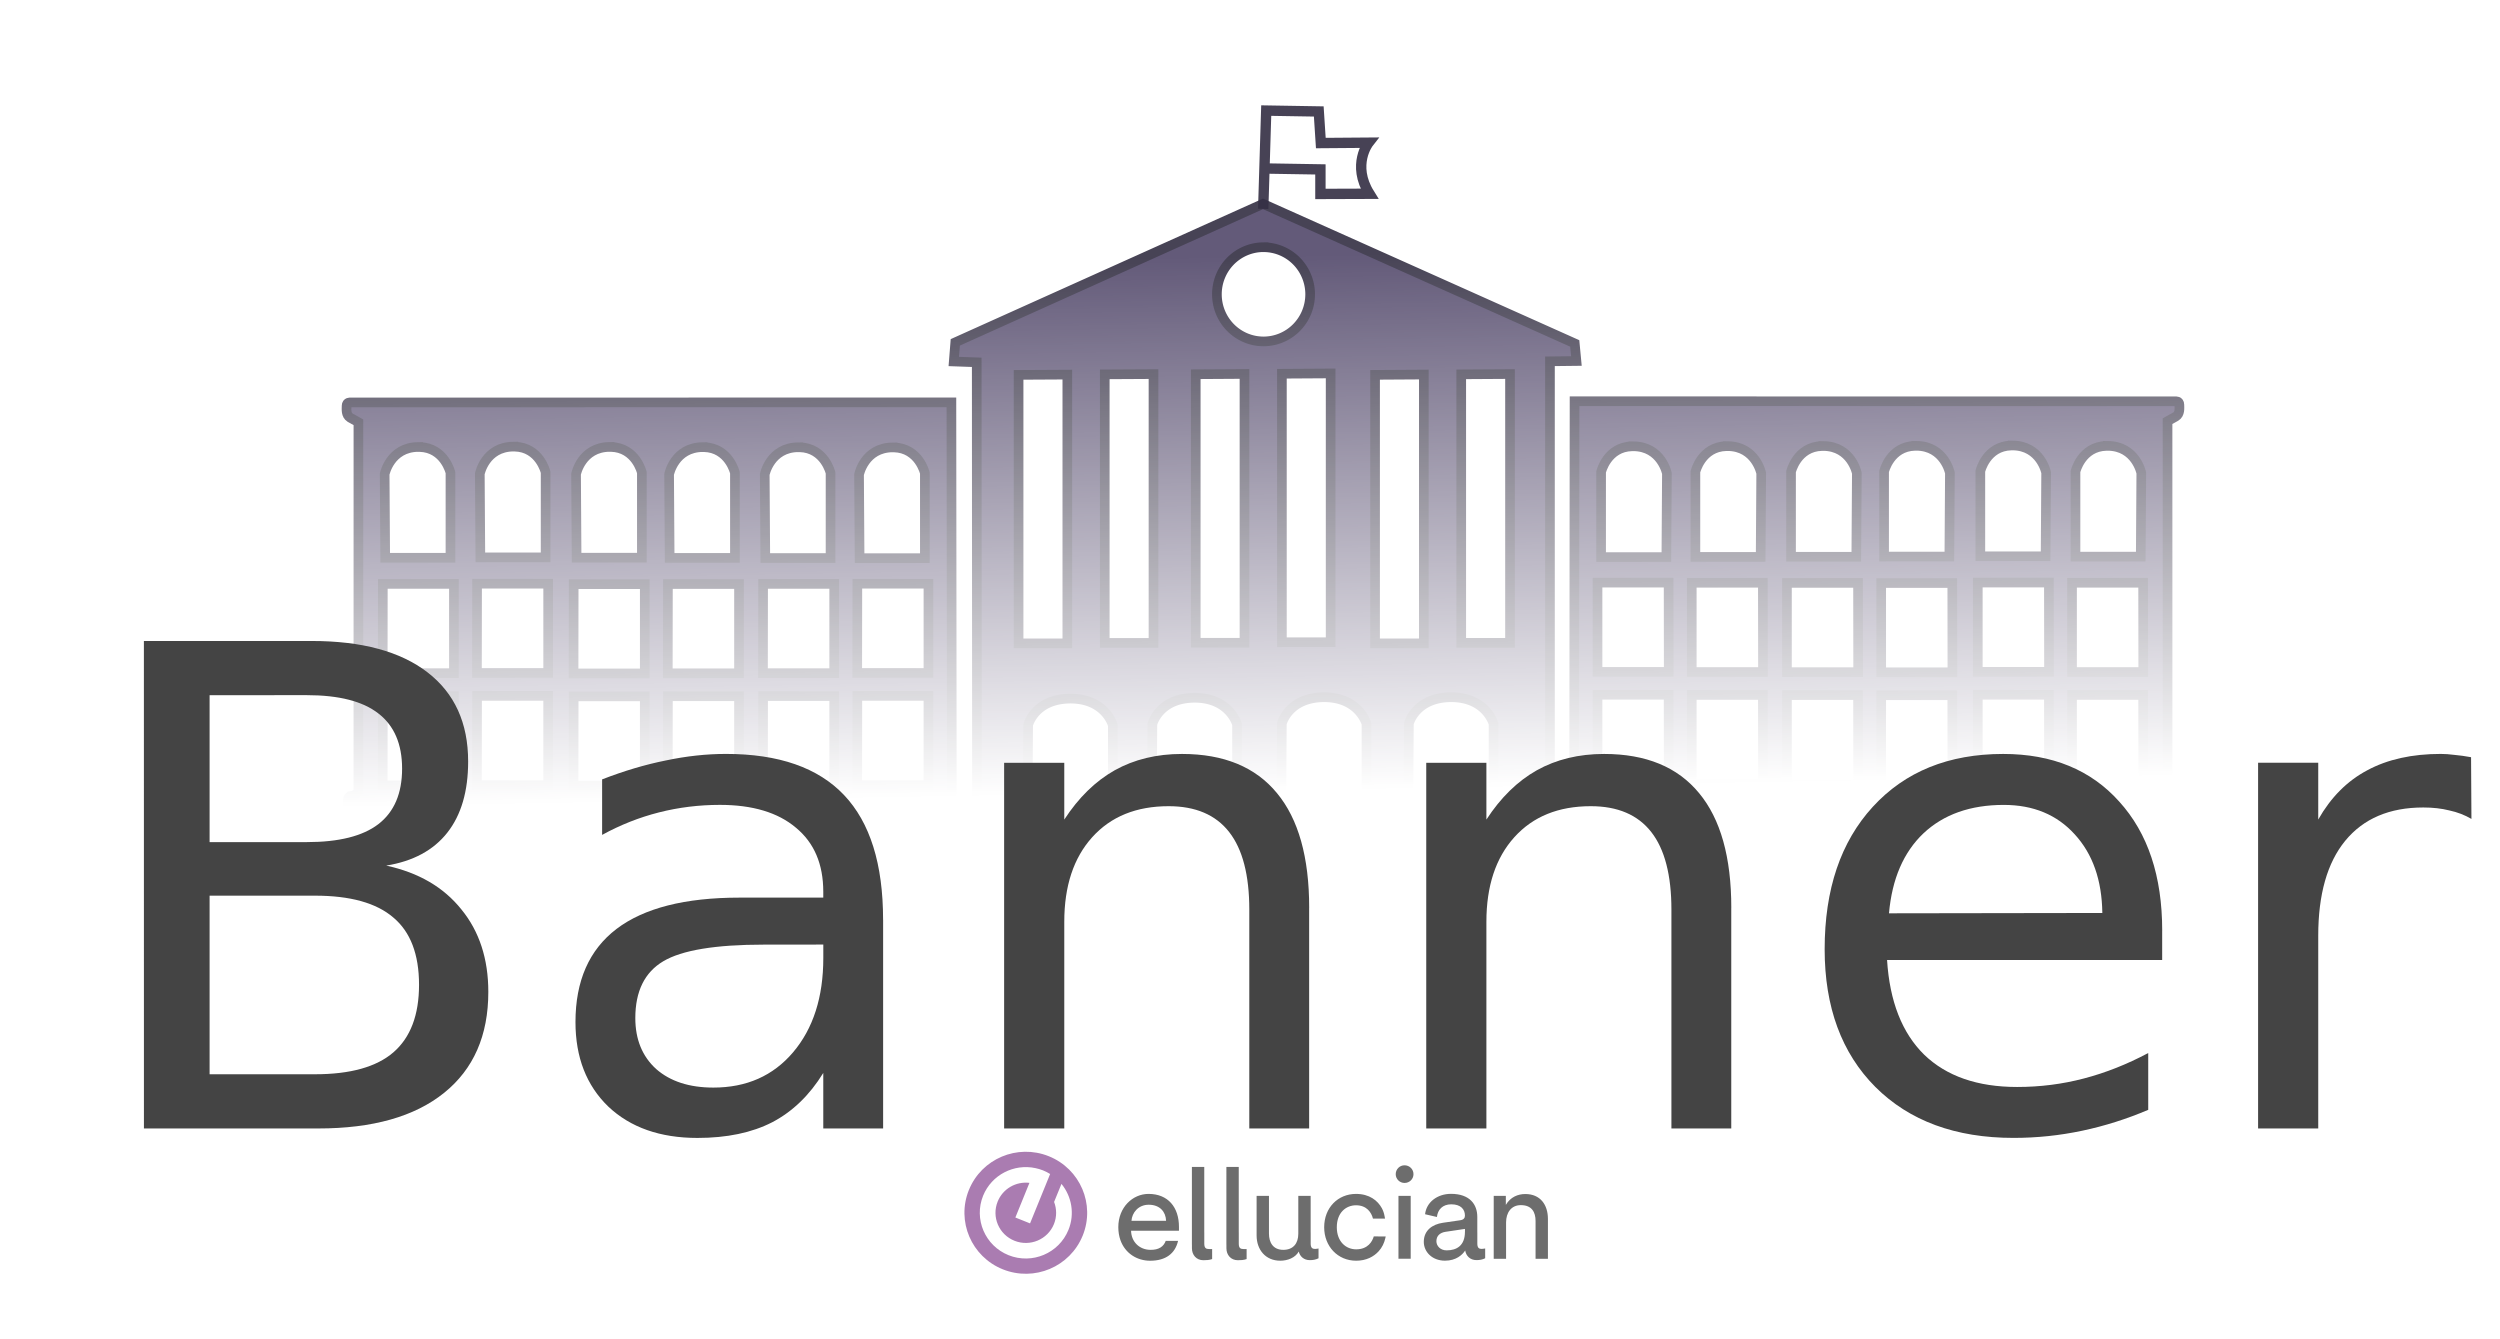
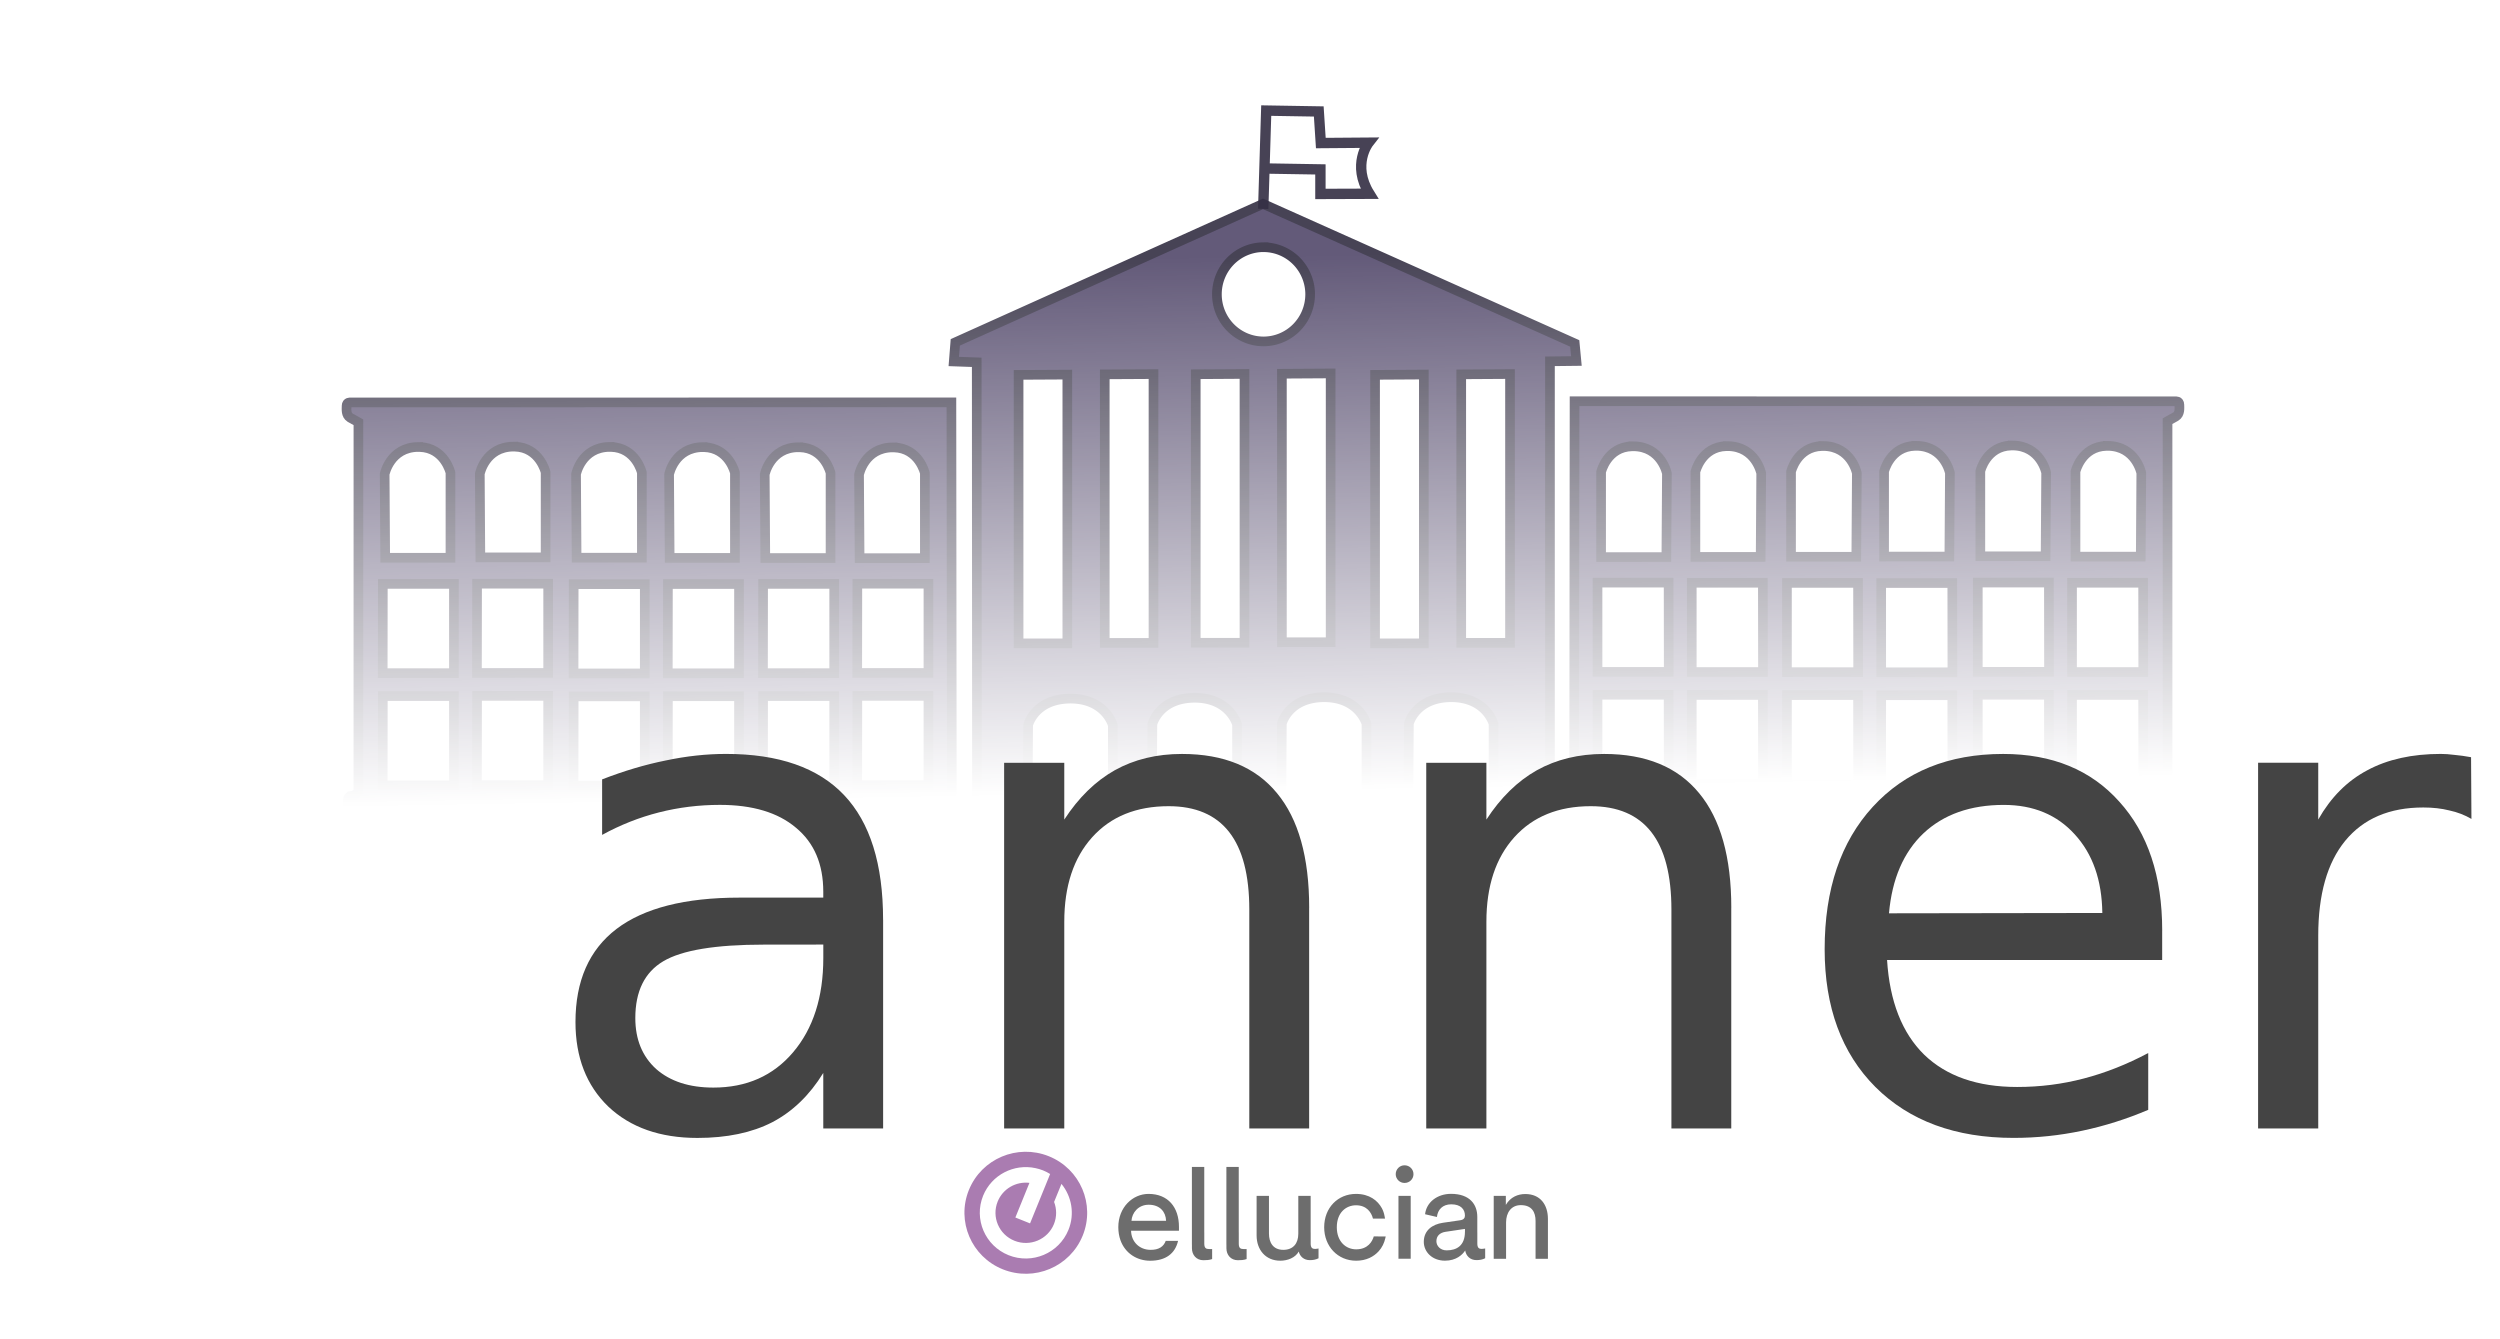
<svg xmlns="http://www.w3.org/2000/svg" xmlns:xlink="http://www.w3.org/1999/xlink" width="280" height="150" viewBox="0 0 74.083 39.688" version="1.1" id="svg5">
  <defs id="defs2">
    <linearGradient id="linearGradient111474">
      <stop style="stop-color:#ffffff;stop-opacity:1;" offset="0" id="stop111470" />
      <stop style="stop-color:#ffffff;stop-opacity:0;" offset="1" id="stop111472" />
    </linearGradient>
    <linearGradient id="linearGradient51440">
      <stop stop-color="#f5f5f2" offset="0" id="stop51430" style="stop-color:#ffffff;stop-opacity:1" />
      <stop stop-color="#f5f5f2" offset="0.445" id="stop53342" style="stop-color:#fafaf9;stop-opacity:0.457" />
      <stop stop-color="#f6f6f4" offset="0.884" id="stop51432" />
      <stop stop-color="#f6f6f4" offset=".884" id="stop51434" />
      <stop stop-color="#fcfbf7" offset="0.884" id="stop51436" />
      <stop stop-color="#d7d7cf" offset="1" id="stop51438" style="stop-color:#d7d7cf;stop-opacity:0" />
    </linearGradient>
    <linearGradient id="b">
      <stop stop-color="#f5f5f2" offset="0" id="stop51389" />
      <stop stop-color="#f6f6f4" offset=".104" id="stop51391" />
      <stop stop-color="#f6f6f4" offset=".884" id="stop51393" />
      <stop stop-color="#fcfbf7" offset=".916" id="stop51395" />
      <stop stop-color="#d7d7cf" offset="1" id="stop51397" />
    </linearGradient>
    <linearGradient id="linearGradient5533" x2="0" y1="312.36" y2="342.36" gradientTransform="matrix(0.478,0.79,-0.553,0.334,282.54,616.16)" gradientUnits="userSpaceOnUse">
      <stop stop-color="#e5e5e0" offset="0" id="stop5529" style="stop-color:#e5e5e0;stop-opacity:0" />
      <stop stop-color="#fff" stop-opacity="0" offset="1" id="stop5531" style="stop-color:#ffffff;stop-opacity:1" />
    </linearGradient>
    <linearGradient id="bf" x2="0" y1="312.36" y2="342.36" gradientTransform="matrix(0.478,0.79,-0.553,0.334,282.54,616.16)" gradientUnits="userSpaceOnUse">
      <stop stop-color="#e5e5e0" offset="0" id="stop5302" />
      <stop stop-color="#fff" stop-opacity="0" offset="1" id="stop5304" />
    </linearGradient>
    <filter id="bh" x="-0.022" y="-0.026" width="1.045" height="1.052">
      <feGaussianBlur stdDeviation="2.16" id="feGaussianBlur4858" />
    </filter>
    <linearGradient id="bc" x2="0" y1="1160" y2="968.85" gradientUnits="userSpaceOnUse">
      <stop offset="0" id="stop4861" />
      <stop stop-opacity="0" offset="1" id="stop4863" />
    </linearGradient>
    <linearGradient id="b-2">
      <stop stop-color="#f5f5f2" offset="0" id="stop4866" />
      <stop stop-color="#f6f6f4" offset=".104" id="stop4868" />
      <stop stop-color="#f6f6f4" offset=".884" id="stop4870" />
      <stop stop-color="#fcfbf7" offset=".916" id="stop4872" />
      <stop stop-color="#d7d7cf" offset="1" id="stop4874" />
    </linearGradient>
    <linearGradient id="bg" x1="221.68" x2="185.07" y1="857.57" y2="885.28" gradientUnits="userSpaceOnUse">
      <stop stop-color="#e3e3d9" offset="0" id="stop4877" />
      <stop stop-color="#fff" offset=".5" id="stop4879" />
      <stop stop-color="#f9f9f4" offset="1" id="stop4881" />
    </linearGradient>
    <linearGradient id="bf-6" x2="0" y1="312.36" y2="342.36" gradientTransform="matrix(0.478,0.79,-0.553,0.334,282.54,616.16)" gradientUnits="userSpaceOnUse">
      <stop stop-color="#e5e5e0" offset="0" id="stop4884" />
      <stop stop-color="#fff" stop-opacity="0" offset="1" id="stop4886" />
    </linearGradient>
    <linearGradient id="be" x2="0" y1="832.19" y2="1016.5" gradientUnits="userSpaceOnUse" xlink:href="#b-2" />
    <linearGradient id="bd" x1="505.23" x2="163.63" y1="619.42" y2="863.72" gradientUnits="userSpaceOnUse" xlink:href="#b-2" />
    <pattern id="ar" width="87.624" height="115.004" patternTransform="translate(6.404 223.37)" patternUnits="userSpaceOnUse">
      <path d="m2.096 1.989h77.355" stroke="#716c61" stroke-linecap="round" stroke-width="4" id="path4891" />
      <path d="m2.096 11.572h75.965" stroke="#716c61" stroke-linecap="round" stroke-width="4" id="path4893" />
      <path d="m2.096 21.156h78.596" stroke="#716c61" stroke-linecap="round" stroke-width="4" id="path4895" />
      <path d="m2.096 30.739h31" stroke="#716c61" stroke-linecap="round" stroke-width="4" id="path4897" />
      <path d="m2.096 40.322h81.673" stroke="#716c61" stroke-linecap="round" stroke-width="4" id="path4899" />
      <path d="m2.096 49.906h83.373" stroke="#716c61" stroke-linecap="round" stroke-width="4" id="path4901" />
      <path d="m2.096 59.489h78.621" stroke="#716c61" stroke-linecap="round" stroke-width="4" id="path4903" />
      <path d="m2.096 69.073h75.196" stroke="#716c61" stroke-linecap="round" stroke-width="4" id="path4905" />
      <path d="m2.096 78.656h83.5" stroke="#716c61" stroke-linecap="round" stroke-width="4" id="path4907" />
      <path d="m2.096 88.239h80.426" stroke="#716c61" stroke-linecap="round" stroke-width="4" id="path4909" />
      <path d="m2.096 97.823h44.086" stroke="#716c61" stroke-linecap="round" stroke-width="4" id="path4911" />
      <path d="m2.096 107.41h68.278" stroke="#716c61" stroke-linecap="round" stroke-width="4" id="path4913" />
    </pattern>
    <pattern id="as" xlink:href="#l" patternTransform="matrix(.634 0 0 .498 -151.47 667.35)" />
    <pattern id="at" xlink:href="#m" patternTransform="matrix(.634 0 0 .498 -161.18 734.74)" />
    <pattern id="au" xlink:href="#n" patternTransform="matrix(.634 0 0 .498 -146.41 692.26)" />
    <pattern id="av" xlink:href="#o" patternTransform="matrix(.634 0 0 .498 -148.25 739.82)" />
    <pattern id="aw" xlink:href="#p" patternTransform="matrix(.634 0 0 .498 -154.26 696.87)" />
    <pattern id="ax" xlink:href="#q" patternTransform="matrix(.634 0 0 .498 -161.18 734.74)" />
    <pattern id="ay" xlink:href="#r" patternTransform="matrix(.634 0 0 .498 -126.22 693.64)" />
    <pattern id="az" xlink:href="#s" patternTransform="matrix(.634 0 0 .498 -146.41 692.26)" />
    <pattern id="ba" xlink:href="#t" patternTransform="matrix(.634 0 0 .498 -161.18 734.74)" />
    <pattern id="bb" xlink:href="#u" patternTransform="matrix(.634 0 0 .498 236.73 844.6)" />
    <pattern id="l" xlink:href="#d" patternTransform="matrix(.686 0 0 .539 1221.2 771.89)" />
    <pattern id="d" xlink:href="#i" patternTransform="matrix(.686 0 0 .539 1221.2 771.89)" />
    <pattern id="i" xlink:href="#y" patternTransform="matrix(.686 0 0 .539 -8.455 272.06)" />
    <pattern id="y" xlink:href="#ag" patternTransform="matrix(.686 0 0 .539 -8.455 272.06)" />
    <pattern id="ag" xlink:href="#ao" patternTransform="matrix(.686 0 0 .539 171.54 226.56)" />
    <pattern id="ao" xlink:href="#a" patternTransform="matrix(.686 0 0 .539 6.545 226.56)" />
    <pattern id="a" xlink:href="#ar" patternTransform="matrix(.544 0 0 .452 6.404 226.56)" />
    <pattern id="m" xlink:href="#h" patternTransform="matrix(.686 0 0 .539 1209.9 863.06)" />
    <pattern id="h" xlink:href="#w" patternTransform="matrix(.686 0 0 .539 1209.9 863.06)" />
    <pattern id="w" xlink:href="#ae" patternTransform="matrix(.686 0 0 .539 -8.455 272.06)" />
    <pattern id="ae" xlink:href="#an" patternTransform="matrix(.686 0 0 .539 171.54 226.56)" />
    <pattern id="an" xlink:href="#a" patternTransform="matrix(.686 0 0 .539 6.545 226.56)" />
    <pattern id="n" xlink:href="#aq" patternTransform="matrix(.686 0 0 .539 1225.9 817.06)" />
    <pattern id="aq" xlink:href="#a" patternTransform="matrix(.686 0 0 .539 1225.9 817.06)" />
    <pattern id="o" xlink:href="#aa" patternTransform="matrix(.686 0 0 .539 1223.9 868.56)" />
    <pattern id="aa" xlink:href="#ai" patternTransform="matrix(.686 0 0 .539 1223.9 868.56)" />
    <pattern id="ai" xlink:href="#a" patternTransform="matrix(.686 0 0 .539 6.545 226.56)" />
    <pattern id="p" xlink:href="#ab" patternTransform="matrix(.686 0 0 .539 1217.4 822.06)" />
    <pattern id="ab" xlink:href="#aj" patternTransform="matrix(.686 0 0 .539 1217.4 822.06)" />
    <pattern id="aj" xlink:href="#a" patternTransform="matrix(.686 0 0 .539 6.545 226.56)" />
    <pattern id="q" xlink:href="#z" patternTransform="matrix(.686 0 0 .539 1209.9 863.06)" />
    <pattern id="z" xlink:href="#ac" patternTransform="matrix(.686 0 0 .539 1209.9 863.06)" />
    <pattern id="ac" xlink:href="#ap" patternTransform="matrix(.686 0 0 .539 171.54 226.56)" />
    <pattern id="ap" xlink:href="#a" patternTransform="matrix(.686 0 0 .539 6.545 226.56)" />
    <pattern id="r" xlink:href="#k" patternTransform="matrix(.686 0 0 .539 1247.8 818.56)" />
    <pattern id="k" xlink:href="#ah" patternTransform="matrix(.686 0 0 .539 1247.8 818.56)" />
    <pattern id="ah" xlink:href="#a" patternTransform="matrix(.686 0 0 .539 7.545 226.06)" />
    <pattern id="s" xlink:href="#g" patternTransform="matrix(.686 0 0 .539 1225.9 817.06)" />
    <pattern id="g" xlink:href="#ak" patternTransform="matrix(.686 0 0 .539 1225.9 817.06)" />
    <pattern id="ak" xlink:href="#a" patternTransform="matrix(.686 0 0 .539 7.545 226.06)" />
    <pattern id="t" xlink:href="#f" patternTransform="matrix(.686 0 0 .539 1209.9 863.06)" />
    <pattern id="f" xlink:href="#v" patternTransform="matrix(.686 0 0 .539 1209.9 863.06)" />
    <pattern id="v" xlink:href="#ad" patternTransform="matrix(.686 0 0 .539 -8.455 272.06)" />
    <pattern id="ad" xlink:href="#al" patternTransform="matrix(.686 0 0 .539 171.54 226.56)" />
    <pattern id="al" xlink:href="#a" patternTransform="matrix(.686 0 0 .539 6.545 226.56)" />
    <pattern id="u" xlink:href="#e" patternTransform="matrix(.686 0 0 .539 1640.7 982)" />
    <pattern id="e" xlink:href="#j" patternTransform="matrix(.686 0 0 .539 1640.7 982)" />
    <pattern id="j" xlink:href="#x" patternTransform="matrix(.686 0 0 .539 -8.455 272.06)" />
    <pattern id="x" xlink:href="#af" patternTransform="matrix(.686 0 0 .539 -8.455 272.06)" />
    <pattern id="af" xlink:href="#am" patternTransform="matrix(.686 0 0 .539 171.54 226.56)" />
    <pattern id="am" xlink:href="#a" patternTransform="matrix(.686 0 0 .539 6.545 226.56)" />
    <radialGradient id="c" cx="348" cy="471.36" r="22.5" gradientTransform="matrix(2.098,0.758,-0.349,2.053,-369.29,-349.55)" gradientUnits="userSpaceOnUse">
      <stop stop-color="#dcdcd5" offset="0" id="stop4967" />
      <stop stop-color="#fff" stop-opacity="0" offset="1" id="stop4969" />
    </radialGradient>
    <linearGradient id="linearGradient35634">
      <stop style="stop-color:#ffffff;stop-opacity:1;" offset="0" id="stop35630" />
      <stop style="stop-color:#c5c1c1;stop-opacity:1" offset="1" id="stop35632" />
    </linearGradient>
    <radialGradient xlink:href="#linearGradient35634" id="radialGradient37501" cx="231.237" cy="674.943" fx="231.237" fy="674.943" r="264.193" gradientTransform="matrix(2.043,1.109,-0.405,0.595,20.53,44.117)" gradientUnits="userSpaceOnUse" />
    <linearGradient xlink:href="#linearGradient111474" id="linearGradient111476" x1="117.761" y1="198.335" x2="117.406" y2="185.68" gradientUnits="userSpaceOnUse" gradientTransform="matrix(2.043,0,0,1.253,-122.181,-61.345)" />
    <filter style="color-interpolation-filters:sRGB;" id="filter15916" x="-0.094" y="-0.067" width="1.286" height="1.133">
      <feFlood flood-opacity="0.137" flood-color="rgb(0,0,0)" result="flood" id="feFlood15906" />
      <feComposite in="flood" in2="SourceGraphic" operator="in" result="composite1" id="feComposite15908" />
      <feGaussianBlur in="composite1" stdDeviation="0.2" result="blur" id="feGaussianBlur15910" />
      <feOffset dx="0.5" dy="2.77556e-17" result="offset" id="feOffset15912" />
      <feComposite in="SourceGraphic" in2="offset" operator="over" result="fbSourceGraphic" id="feComposite15914" />
      <feColorMatrix result="fbSourceGraphicAlpha" in="fbSourceGraphic" values="0 0 0 -1 0 0 0 0 -1 0 0 0 0 -1 0 0 0 0 1 0" id="feColorMatrix15978" />
      <feFlood id="feFlood15980" flood-opacity="0.137" flood-color="rgb(0,0,0)" result="flood" in="fbSourceGraphic" />
      <feComposite in2="fbSourceGraphic" id="feComposite15982" in="flood" operator="in" result="composite1" />
      <feGaussianBlur id="feGaussianBlur15984" in="composite1" stdDeviation="0.2" result="blur" />
      <feOffset id="feOffset15986" dx="0.5" dy="2.77556e-17" result="offset" />
      <feComposite in2="offset" id="feComposite15988" in="fbSourceGraphic" operator="over" result="composite2" />
    </filter>
    <filter style="color-interpolation-filters:sRGB;" id="filter15928" x="-0.105" y="-0.085" width="1.32" height="1.169">
      <feFlood flood-opacity="0.137" flood-color="rgb(0,0,0)" result="flood" id="feFlood15918" />
      <feComposite in="flood" in2="SourceGraphic" operator="in" result="composite1" id="feComposite15920" />
      <feGaussianBlur in="composite1" stdDeviation="0.2" result="blur" id="feGaussianBlur15922" />
      <feOffset dx="0.5" dy="2.77556e-17" result="offset" id="feOffset15924" />
      <feComposite in="SourceGraphic" in2="offset" operator="over" result="fbSourceGraphic" id="feComposite15926" />
      <feColorMatrix result="fbSourceGraphicAlpha" in="fbSourceGraphic" values="0 0 0 -1 0 0 0 0 -1 0 0 0 0 -1 0 0 0 0 1 0" id="feColorMatrix15990" />
      <feFlood id="feFlood15992" flood-opacity="0.137" flood-color="rgb(0,0,0)" result="flood" in="fbSourceGraphic" />
      <feComposite in2="fbSourceGraphic" id="feComposite15994" in="flood" operator="in" result="composite1" />
      <feGaussianBlur id="feGaussianBlur15996" in="composite1" stdDeviation="0.2" result="blur" />
      <feOffset id="feOffset15998" dx="0.5" dy="2.77556e-17" result="offset" />
      <feComposite in2="offset" id="feComposite16000" in="fbSourceGraphic" operator="over" result="composite2" />
    </filter>
    <filter style="color-interpolation-filters:sRGB;" id="filter15940" x="-0.106" y="-0.087" width="1.322" height="1.173">
      <feFlood flood-opacity="0.137" flood-color="rgb(0,0,0)" result="flood" id="feFlood15930" />
      <feComposite in="flood" in2="SourceGraphic" operator="in" result="composite1" id="feComposite15932" />
      <feGaussianBlur in="composite1" stdDeviation="0.2" result="blur" id="feGaussianBlur15934" />
      <feOffset dx="0.5" dy="2.77556e-17" result="offset" id="feOffset15936" />
      <feComposite in="SourceGraphic" in2="offset" operator="over" result="fbSourceGraphic" id="feComposite15938" />
      <feColorMatrix result="fbSourceGraphicAlpha" in="fbSourceGraphic" values="0 0 0 -1 0 0 0 0 -1 0 0 0 0 -1 0 0 0 0 1 0" id="feColorMatrix16002" />
      <feFlood id="feFlood16004" flood-opacity="0.137" flood-color="rgb(0,0,0)" result="flood" in="fbSourceGraphic" />
      <feComposite in2="fbSourceGraphic" id="feComposite16006" in="flood" operator="in" result="composite1" />
      <feGaussianBlur id="feGaussianBlur16008" in="composite1" stdDeviation="0.2" result="blur" />
      <feOffset id="feOffset16010" dx="0.5" dy="2.77556e-17" result="offset" />
      <feComposite in2="offset" id="feComposite16012" in="fbSourceGraphic" operator="over" result="composite2" />
    </filter>
    <filter style="color-interpolation-filters:sRGB;" id="filter15952" x="-0.106" y="-0.087" width="1.322" height="1.173">
      <feFlood flood-opacity="0.137" flood-color="rgb(0,0,0)" result="flood" id="feFlood15942" />
      <feComposite in="flood" in2="SourceGraphic" operator="in" result="composite1" id="feComposite15944" />
      <feGaussianBlur in="composite1" stdDeviation="0.2" result="blur" id="feGaussianBlur15946" />
      <feOffset dx="0.5" dy="2.77556e-17" result="offset" id="feOffset15948" />
      <feComposite in="SourceGraphic" in2="offset" operator="over" result="fbSourceGraphic" id="feComposite15950" />
      <feColorMatrix result="fbSourceGraphicAlpha" in="fbSourceGraphic" values="0 0 0 -1 0 0 0 0 -1 0 0 0 0 -1 0 0 0 0 1 0" id="feColorMatrix16014" />
      <feFlood id="feFlood16016" flood-opacity="0.137" flood-color="rgb(0,0,0)" result="flood" in="fbSourceGraphic" />
      <feComposite in2="fbSourceGraphic" id="feComposite16018" in="flood" operator="in" result="composite1" />
      <feGaussianBlur id="feGaussianBlur16020" in="composite1" stdDeviation="0.2" result="blur" />
      <feOffset id="feOffset16022" dx="0.5" dy="2.77556e-17" result="offset" />
      <feComposite in2="offset" id="feComposite16024" in="fbSourceGraphic" operator="over" result="composite2" />
    </filter>
    <filter style="color-interpolation-filters:sRGB;" id="filter15964" x="-0.096" y="-0.085" width="1.291" height="1.169">
      <feFlood flood-opacity="0.137" flood-color="rgb(0,0,0)" result="flood" id="feFlood15954" />
      <feComposite in="flood" in2="SourceGraphic" operator="in" result="composite1" id="feComposite15956" />
      <feGaussianBlur in="composite1" stdDeviation="0.2" result="blur" id="feGaussianBlur15958" />
      <feOffset dx="0.5" dy="2.77556e-17" result="offset" id="feOffset15960" />
      <feComposite in="SourceGraphic" in2="offset" operator="over" result="fbSourceGraphic" id="feComposite15962" />
      <feColorMatrix result="fbSourceGraphicAlpha" in="fbSourceGraphic" values="0 0 0 -1 0 0 0 0 -1 0 0 0 0 -1 0 0 0 0 1 0" id="feColorMatrix16026" />
      <feFlood id="feFlood16028" flood-opacity="0.137" flood-color="rgb(0,0,0)" result="flood" in="fbSourceGraphic" />
      <feComposite in2="fbSourceGraphic" id="feComposite16030" in="flood" operator="in" result="composite1" />
      <feGaussianBlur id="feGaussianBlur16032" in="composite1" stdDeviation="0.2" result="blur" />
      <feOffset id="feOffset16034" dx="0.5" dy="2.77556e-17" result="offset" />
      <feComposite in2="offset" id="feComposite16036" in="fbSourceGraphic" operator="over" result="composite2" />
    </filter>
    <filter style="color-interpolation-filters:sRGB;" id="filter15976" x="-0.152" y="-0.087" width="1.461" height="1.173">
      <feFlood flood-opacity="0.137" flood-color="rgb(0,0,0)" result="flood" id="feFlood15966" />
      <feComposite in="flood" in2="SourceGraphic" operator="in" result="composite1" id="feComposite15968" />
      <feGaussianBlur in="composite1" stdDeviation="0.2" result="blur" id="feGaussianBlur15970" />
      <feOffset dx="0.5" dy="2.77556e-17" result="offset" id="feOffset15972" />
      <feComposite in="SourceGraphic" in2="offset" operator="over" result="fbSourceGraphic" id="feComposite15974" />
      <feColorMatrix result="fbSourceGraphicAlpha" in="fbSourceGraphic" values="0 0 0 -1 0 0 0 0 -1 0 0 0 0 -1 0 0 0 0 1 0" id="feColorMatrix16038" />
      <feFlood id="feFlood16040" flood-opacity="0.137" flood-color="rgb(0,0,0)" result="flood" in="fbSourceGraphic" />
      <feComposite in2="fbSourceGraphic" id="feComposite16042" in="flood" operator="in" result="composite1" />
      <feGaussianBlur id="feGaussianBlur16044" in="composite1" stdDeviation="0.2" result="blur" />
      <feOffset id="feOffset16046" dx="0.5" dy="2.77556e-17" result="offset" />
      <feComposite in2="offset" id="feComposite16048" in="fbSourceGraphic" operator="over" result="composite2" />
    </filter>
  </defs>
  <g id="layer1" transform="translate(-78.372,-163.753)">
    <g style="opacity:0.571;fill:none" id="g44432" transform="matrix(0.113,0,0,0.113,106.951,197.884)">
      <path d="M 22.122,1.169 C 13.878,-2.141 4.506,1.814 1.176,10.008 -2.153,18.203 1.825,27.52 10.069,30.83 18.313,34.14 27.685,30.186 31.015,21.991 34.344,13.804 30.366,4.479 22.122,1.169 Z m 5.154,19.326 c -2.497,6.142 -9.525,9.102 -15.704,6.628 C 5.394,24.64 2.417,17.654 4.906,11.512 7.147,6.022 12.99,3.087 18.617,4.288 c 0.672,0.143 1.337,0.334 2.001,0.597 0.656,0.263 1.273,0.589 1.857,0.947 L 20.906,9.698 17.208,18.784 13.358,17.241 17.048,8.155 c -3.482,-0.422 -6.947,1.496 -8.324,4.885 -1.649,4.05 0.32,8.664 4.394,10.295 4.074,1.639 8.716,-0.318 10.357,-4.368 0.784,-1.941 0.736,-4.002 0.04,-5.808 L 25.444,8.425 c 2.681,3.27 3.546,7.869 1.833,12.07 z" fill="#6a1b76" id="path44420" />
      <path fill-rule="evenodd" clip-rule="evenodd" d="m 113.103,5.88 c 0,-1.305 1.04,-2.331 2.313,-2.331 1.304,0 2.345,1.026 2.345,2.331 0,1.273 -1.032,2.299 -2.345,2.299 -1.281,0 -2.313,-1.034 -2.313,-2.299 z M 48.703,25.722 c -2.793,-0.056 -4.93,-2.061 -5.002,-5.005 h 12.558 v -1.026 c 0,-5.148 -2.865,-8.64 -7.972,-8.64 -4.178,0 -7.932,3.533 -7.932,8.712 0,1.257 0.2,2.395 0.552,3.405 1.233,3.469 4.346,5.41 7.796,5.41 4.098,0 6.563,-1.894 7.324,-5.219 h -3.234 c -0.52,1.432 -1.721,2.411 -4.09,2.363 z m -0.376,-11.831 c 2.929,0 4.482,1.854 4.554,4.217 h -9.076 c 0.144,-2.124 1.793,-4.217 4.522,-4.217 z M 102.73,25.587 c -2.69,0 -5.075,-2.021 -5.075,-5.792 0,-3.843 2.417,-5.76 5.035,-5.76 2.825,0 4.034,1.886 4.45,3.501 h 3.161 l -0.128,-0.684 c -0.128,-0.716 -0.36,-1.416 -0.712,-2.061 -1.081,-1.981 -3.242,-3.739 -6.771,-3.739 -4.731,0 -8.348,3.604 -8.348,8.744 0,5.004 3.554,8.776 8.38,8.776 2.697,0 4.634,-1.082 5.907,-2.474 0.888,-0.971 1.472,-2.172 1.752,-3.453 l 0.096,-0.43 -3.129,-0.016 c -0.376,1.297 -1.513,3.389 -4.618,3.389 z m 14.303,-14.027 h -3.21 v 16.493 h 3.21 z m 24.948,2.371 c 1.208,-2.061 3.177,-2.848 5.106,-2.848 3.962,0 5.931,2.848 5.931,6.516 v 10.463 h -3.241 V 18.148 c 0,-2.299 -0.969,-4.153 -3.866,-4.153 -2.554,0 -3.866,2.021 -3.866,4.527 v 9.54 h -3.242 V 11.568 h 3.178 z m -7.476,10.16 v -2.92 h -0.008 v -4.098 c 0,-3.222 -1.929,-6.039 -6.899,-6.039 -3.586,0 -6.451,2.196 -6.796,5.347 l 3.106,0.724 c 0.208,-1.917 1.481,-3.326 3.762,-3.326 2.521,0 3.586,1.337 3.586,2.952 0,0.581 -0.273,1.098 -1.273,1.233 l -4.482,0.652 c -2.866,0.414 -5.035,2.061 -5.035,5.004 0,2.61 2.177,4.941 5.555,4.941 2.905,0 4.554,-1.512 5.299,-2.673 0.24,1.448 1.328,2.522 2.945,2.522 0.864,0 1.561,-0.119 2.297,-0.485 v -2.57 c 0,0 -0.536,0.119 -0.904,0.119 -0.705,0.008 -1.153,-0.278 -1.153,-1.384 z m -3.249,-3.103 c 0,3.604 -2.138,4.869 -4.795,4.869 -1.657,0 -2.689,-1.169 -2.689,-2.403 0,-1.472 1.032,-2.26 2.417,-2.466 l 5.075,-0.756 v 0.756 z m -40.452,0.183 v 2.92 c 0,1.106 0.448,1.392 1.153,1.392 0.368,0 0.904,-0.119 0.904,-0.119 v 2.57 c -0.736,0.366 -1.433,0.485 -2.297,0.485 -1.521,0 -2.569,-0.939 -2.889,-2.252 -0.92,1.647 -2.945,2.403 -4.842,2.403 -3.866,0 -6.211,-2.88 -6.211,-6.62 V 11.56 h 3.242 v 9.913 c 0,2.26 1.032,4.249 3.762,4.249 2.617,0 3.93,-1.711 3.93,-4.217 v -9.945 h 3.242 v 9.611 z m -27.901,2.952 v -2.92 h -0.008 V 3.978 H 59.653 V 24.346 h 0.008 v 0.955 c 0,1.75 1.153,3.143 3.002,3.143 0.816,0 1.537,-0.04 2.297,-0.302 v -2.626 c 0,0 -0.536,-0.008 -0.904,-0.008 -0.696,0 -1.153,-0.286 -1.153,-1.384 z m 9.044,-2.92 v 2.92 c 0,1.098 0.448,1.384 1.153,1.384 0.368,0 0.904,0.008 0.904,0.008 v 2.626 c -0.76,0.263 -1.481,0.302 -2.297,0.302 -1.849,0 -3.002,-1.392 -3.002,-3.143 v -0.955 h -0.008 V 3.978 h 3.242 V 21.203 Z" fill="#000000" id="path44422" />
    </g>
    <g id="g10215" transform="matrix(0.9,0,0,0.9,11.823,-23.29)" style="opacity:0.91">
      <path id="path1584" style="fill:#534a6c;fill-opacity:1;stroke:#353044;stroke-width:0.318;stroke-linecap:butt;stroke-linejoin:miter;stroke-dasharray:none;stroke-opacity:1" d="m 105.269,221.074 -19.792,0.002 c 0,0 -0.121,-0.016 -0.122,0.109 -0.002,0.124 -0.024,0.305 0.117,0.393 l 0.272,0.152 -10e-4,12.106 c 0,0 -0.008,0.182 -0.288,0.208 0,0 -0.18,0.146 0.046,0.547 0,0 0.101,0.058 0.275,0.052 l 19.507,-0.067 z m -14.423,1.457 c 0.015,-1.3e-4 0.03,1.9e-4 0.045,5.2e-4 0.825,0.021 1.017,0.845 1.017,0.845 v 2.802 h -2.149 l -0.018,-2.753 c 0,0 0.176,-0.887 1.105,-0.895 z m 3.169,0.011 c 0.015,-1.3e-4 0.03,-3.3e-4 0.045,0 0.825,0.021 1.017,0.845 1.017,0.845 v 2.802 h -2.149 l -0.018,-2.753 c 0,0 0.176,-0.887 1.105,-0.895 z m -6.302,0.002 c 0.015,-1.3e-4 0.03,-3.3e-4 0.045,0 0.825,0.021 1.017,0.845 1.017,0.845 v 2.802 H 86.626 l -0.018,-2.753 c 0,0 0.176,-0.887 1.105,-0.895 z m 9.366,0.004 c 0.015,-1.3e-4 0.03,1.9e-4 0.045,5.2e-4 0.825,0.021 1.017,0.845 1.017,0.845 v 2.802 h -2.149 l -0.018,-2.753 c 0,0 0.176,-0.887 1.105,-0.895 z m 3.149,0.004 c 0.015,-1.3e-4 0.03,1.9e-4 0.045,5.1e-4 0.825,0.021 1.017,0.845 1.017,0.845 v 2.802 h -2.149 l -0.018,-2.753 c 0,0 0.176,-0.887 1.105,-0.895 z m 3.105,0.005 c 0.015,-1.2e-4 0.03,2e-4 0.045,5.2e-4 0.825,0.021 1.017,0.845 1.017,0.845 v 2.802 h -2.149 l -0.018,-2.753 c 0,0 0.176,-0.887 1.105,-0.895 z m -13.682,4.488 h 2.341 v 2.939 h -2.345 z m 12.521,5.1e-4 h 2.341 v 2.939 h -2.345 z m -15.624,0.005 h 2.341 v 2.939 h -2.345 z m 12.521,5.2e-4 h 2.341 v 2.939 h -2.345 z m -3.134,0.004 h 2.341 v 2.939 h -2.345 z m -3.103,0.005 h 2.341 v 2.939 h -2.345 z m -3.181,3.679 h 2.341 v 2.939 h -2.345 z m 12.521,5.2e-4 h 2.341 v 2.939 h -2.345 z m -15.624,0.005 h 2.341 v 2.939 h -2.345 z m 12.521,5.2e-4 h 2.341 v 2.939 h -2.345 z m -3.134,0.004 h 2.341 v 2.939 h -2.345 z m -3.103,0.005 h 2.341 v 2.939 h -2.345 z" />
      <path id="path1584-1" style="fill:#534a6c;fill-opacity:1;stroke:#353044;stroke-width:0.318;stroke-linecap:butt;stroke-linejoin:miter;stroke-dasharray:none;stroke-opacity:1" d="m 125.787,221.037 19.792,0.002 c 0,0 0.121,-0.016 0.122,0.109 0.002,0.124 0.025,0.305 -0.117,0.393 l -0.272,0.152 0.001,12.106 c 0,0 0.008,0.182 0.288,0.208 0,0 0.18,0.146 -0.046,0.547 0,0 -0.101,0.058 -0.275,0.052 l -19.507,-0.067 z m 14.423,1.457 c -0.015,-1.3e-4 -0.03,1.9e-4 -0.045,5.2e-4 -0.825,0.021 -1.017,0.845 -1.017,0.845 v 2.802 h 2.149 l 0.018,-2.753 c 0,0 -0.176,-0.887 -1.105,-0.895 z m -3.169,0.011 c -0.015,-1.3e-4 -0.03,-3.3e-4 -0.045,0 -0.825,0.021 -1.017,0.845 -1.017,0.845 v 2.802 h 2.149 l 0.018,-2.753 c 0,0 -0.176,-0.887 -1.105,-0.895 z m 6.302,0.002 c -0.015,-1.3e-4 -0.03,-3.3e-4 -0.045,0 -0.825,0.021 -1.017,0.845 -1.017,0.845 v 2.802 h 2.149 l 0.018,-2.753 c 0,0 -0.176,-0.887 -1.105,-0.895 z m -9.366,0.004 c -0.015,-1.3e-4 -0.03,1.9e-4 -0.045,5.2e-4 -0.825,0.021 -1.017,0.845 -1.017,0.845 v 2.802 h 2.149 l 0.018,-2.753 c 0,0 -0.176,-0.887 -1.105,-0.895 z m -3.149,0.004 c -0.015,-1.3e-4 -0.03,1.9e-4 -0.045,5.1e-4 -0.825,0.021 -1.017,0.845 -1.017,0.845 v 2.802 h 2.149 l 0.018,-2.753 c 0,0 -0.176,-0.887 -1.105,-0.895 z m -3.105,0.005 c -0.015,-1.2e-4 -0.03,2e-4 -0.045,5.2e-4 -0.825,0.021 -1.017,0.845 -1.017,0.845 v 2.802 h 2.149 l 0.018,-2.753 c 0,0 -0.176,-0.887 -1.105,-0.895 z m 13.682,4.488 h -2.341 v 2.939 h 2.345 z m -12.521,5.1e-4 h -2.341 v 2.939 h 2.345 z m 15.624,0.005 h -2.341 v 2.939 h 2.345 z m -12.521,5.2e-4 h -2.341 v 2.939 h 2.345 z m 3.134,0.004 h -2.341 v 2.939 h 2.345 z m 3.103,0.005 h -2.341 v 2.939 h 2.345 z m 3.181,3.679 h -2.341 v 2.939 h 2.345 z m -12.521,5.2e-4 h -2.341 v 2.939 h 2.345 z m 15.624,0.005 h -2.341 v 2.939 h 2.345 z m -12.521,5.2e-4 h -2.341 v 2.939 h 2.345 z m 3.134,0.004 h -2.341 v 2.939 h 2.345 z m 3.103,0.005 h -2.341 v 2.939 h 2.345 z" />
      <path id="path3264" style="fill:#534a6c;fill-opacity:1;stroke:#353044;stroke-width:0.318;stroke-linecap:butt;stroke-linejoin:miter;stroke-dasharray:none;stroke-opacity:1" d="m 115.528,214.538 -10.131,4.56 -0.05,0.63 0.756,0.027 0.008,14.786 h 1.666 l 0.019,-2.845 c 0,0 0.213,-0.868 1.406,-0.868 1.153,0.011 1.382,0.878 1.382,0.878 v 2.835 h 1.284 l 0.018,-2.872 c 0,0 0.213,-0.868 1.406,-0.868 1.153,0.011 1.382,0.878 1.382,0.878 v 2.862 h 1.456 l 0.019,-2.89 c 0,0 0.212,-0.868 1.405,-0.868 1.153,0.011 1.382,0.878 1.382,0.878 v 2.88 h 1.377 l 0.019,-2.89 c 0,0 0.213,-0.868 1.406,-0.868 1.153,0.011 1.382,0.878 1.382,0.878 v 2.88 h 1.857 v -14.818 l 0.871,-0.01 -0.055,-0.579 z m -0.002,1.428 a 1.535,1.551 0 0 1 1.555,1.523 v 0.027 a 1.535,1.551 0 0 1 -1.528,1.551 1.535,1.551 0 0 1 -1.542,-1.537 1.535,1.551 0 0 1 1.515,-1.565 z m 2.23,4.155 v 8.851 h -1.605 v -8.841 z m -2.837,0.017 v 8.851 h -1.605 v -8.841 z m 8.743,0.003 v 8.851 h -1.606 v -8.841 z m -11.739,0.002 v 8.85 h -1.605 v -8.841 z m 8.902,0.015 v 8.851 h -1.606 v -8.841 z m -11.739,0.002 v 8.85 h -1.605 v -8.841 z" />
      <path style="fill:#534a6c;fill-opacity:1;stroke:#353044;stroke-width:0.265px;stroke-linecap:butt;stroke-linejoin:miter;stroke-opacity:1" d="m 105.943,235.16 -0.235,0.482 h 19.766 l -0.402,-0.491 z" id="path7943" />
      <path style="fill:#534a6c;fill-opacity:1;stroke:#353044;stroke-width:0.269px;stroke-linecap:butt;stroke-linejoin:miter;stroke-opacity:1" d="m 105.55,236.15 -0.248,0.474 h 20.832 l -0.423,-0.483 z" id="path7943-6" />
      <path style="fill:#534a6c;fill-opacity:1;stroke:#353044;stroke-width:0.275px;stroke-linecap:butt;stroke-linejoin:miter;stroke-opacity:1" d="m 105.117,237.198 -0.263,0.464 h 22.078 l -0.449,-0.473 z" id="path7943-6-1" />
    </g>
    <rect style="opacity:1;fill:url(#linearGradient111476);fill-opacity:1;stroke:none;stroke-width:1.345;stroke-linecap:round;stroke-linejoin:round;stroke-miterlimit:4;stroke-dasharray:none;stroke-dashoffset:0;stroke-opacity:1" id="rect111370" width="68.234" height="28.894" x="81.378" y="164.54" rx="2.043" ry="1.152" />
    <g aria-label="Banner" transform="scale(0.998,1.002)" id="text106285" style="font-size:19.777px;line-height:1.25;fill:#444444;stroke-width:0.494">
-       <path d="m 83.752,189.915 v 5.282 h 3.129 q 1.574,0 2.327,-0.647 0.763,-0.657 0.763,-1.999 0,-1.352 -0.763,-1.989 -0.753,-0.647 -2.327,-0.647 z m 0,-5.929 v 4.345 h 2.887 q 1.429,0 2.124,-0.531 0.705,-0.541 0.705,-1.642 0,-1.091 -0.705,-1.632 -0.695,-0.541 -2.124,-0.541 z m -1.951,-1.603 h 4.983 q 2.231,0 3.438,0.927 1.207,0.927 1.207,2.636 0,1.323 -0.618,2.105 -0.618,0.782 -1.815,0.975 1.439,0.309 2.231,1.294 0.801,0.975 0.801,2.443 0,1.931 -1.313,2.984 -1.313,1.053 -3.737,1.053 h -5.176 z" id="path2765" style="filter:url(#filter15916)" />
      <path d="m 100.207,191.363 q -2.153,0 -2.984,0.492 -0.83,0.492 -0.83,1.68 0,0.946 0.618,1.506 0.628,0.55 1.7,0.55 1.477,0 2.366,-1.043 0.898,-1.053 0.898,-2.791 v -0.396 z m 3.544,-0.734 v 6.171 h -1.777 v -1.642 q -0.608,0.985 -1.516,1.458 -0.908,0.464 -2.221,0.464 -1.661,0 -2.646,-0.927 -0.975,-0.937 -0.975,-2.501 0,-1.825 1.217,-2.752 1.226,-0.927 3.65,-0.927 h 2.491 v -0.174 q 0,-1.226 -0.811,-1.893 -0.801,-0.676 -2.26,-0.676 -0.927,0 -1.806,0.222 -0.879,0.222 -1.69,0.666 v -1.642 q 0.975,-0.377 1.893,-0.56 0.917,-0.193 1.786,-0.193 2.347,0 3.505,1.217 1.159,1.217 1.159,3.689 z" id="path2767" style="filter:url(#filter15928)" />
      <path d="m 116.401,190.272 v 6.528 h -1.777 V 190.33 q 0,-1.535 -0.599,-2.298 -0.599,-0.763 -1.796,-0.763 -1.439,0 -2.269,0.917 -0.83,0.917 -0.83,2.501 v 6.113 h -1.786 v -10.815 h 1.786 v 1.68 q 0.637,-0.975 1.497,-1.458 0.869,-0.483 1.999,-0.483 1.864,0 2.82,1.159 0.956,1.149 0.956,3.389 z" id="path2769" style="filter:url(#filter15940)" />
      <path d="m 128.935,190.272 v 6.528 h -1.777 V 190.33 q 0,-1.535 -0.599,-2.298 -0.599,-0.763 -1.796,-0.763 -1.439,0 -2.269,0.917 -0.83,0.917 -0.83,2.501 v 6.113 h -1.786 v -10.815 h 1.786 v 1.68 q 0.637,-0.975 1.497,-1.458 0.869,-0.483 1.999,-0.483 1.864,0 2.82,1.159 0.956,1.149 0.956,3.389 z" id="path2771" style="filter:url(#filter15952)" />
      <path d="m 141.73,190.948 v 0.869 h -8.169 q 0.116,1.835 1.101,2.8 0.995,0.956 2.762,0.956 1.024,0 1.98,-0.251 0.966,-0.251 1.912,-0.753 v 1.68 q -0.956,0.406 -1.96,0.618 -1.004,0.212 -2.038,0.212 -2.588,0 -4.104,-1.506 -1.506,-1.506 -1.506,-4.075 0,-2.656 1.429,-4.21 1.439,-1.564 3.872,-1.564 2.182,0 3.447,1.41 1.275,1.4 1.275,3.814 z m -1.777,-0.521 q -0.019,-1.458 -0.821,-2.327 -0.792,-0.869 -2.105,-0.869 -1.487,0 -2.385,0.84 -0.888,0.84 -1.024,2.366 z" id="path2773" style="filter:url(#filter15964)" />
      <path d="m 150.913,187.645 q -0.299,-0.174 -0.657,-0.251 -0.348,-0.087 -0.773,-0.087 -1.506,0 -2.318,0.985 -0.801,0.975 -0.801,2.81 v 5.697 h -1.786 v -10.815 h 1.786 v 1.68 q 0.56,-0.985 1.458,-1.458 0.898,-0.483 2.182,-0.483 0.183,0 0.406,0.029 0.222,0.019 0.492,0.068 z" id="path2775" style="filter:url(#filter15976)" />
    </g>
    <path style="fill:none;stroke:#353044;stroke-width:0.307;stroke-linecap:butt;stroke-linejoin:miter;stroke-miterlimit:4;stroke-dasharray:none;stroke-opacity:0.91" d="m 115.805,169.943 0.089,-2.913 1.557,0.026 0.061,0.936 1.416,-0.011 c 0,0 -0.511,0.652 0.025,1.514 l -1.453,0.005 v -0.727 l -1.634,-0.027" id="path99683-0" />
  </g>
</svg>